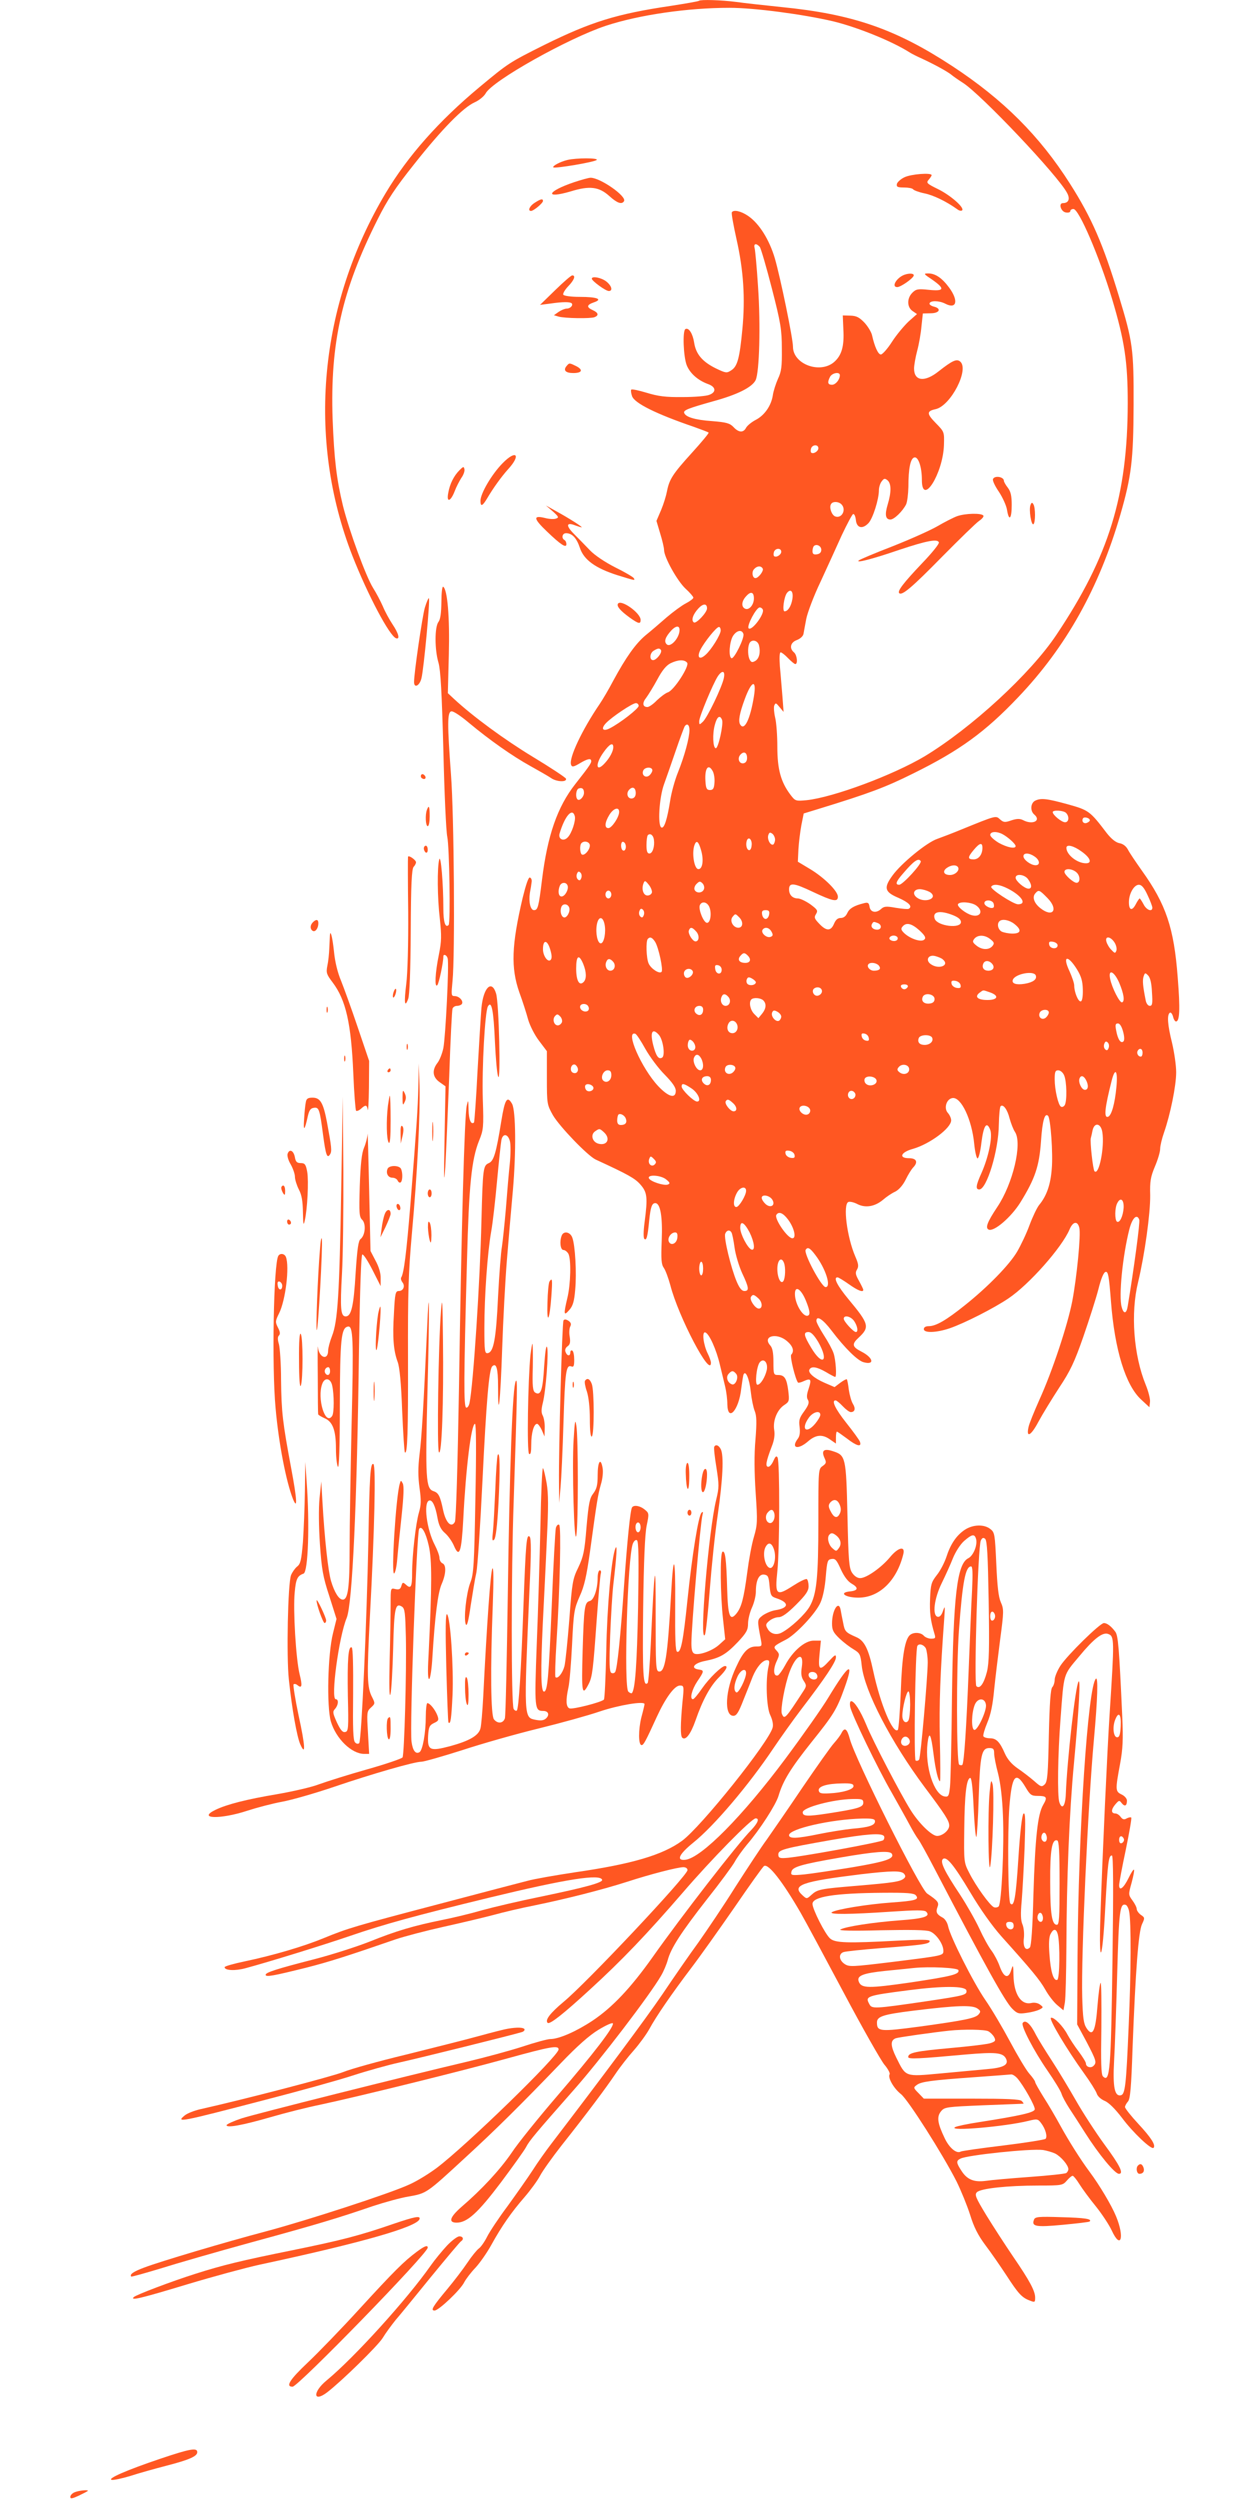
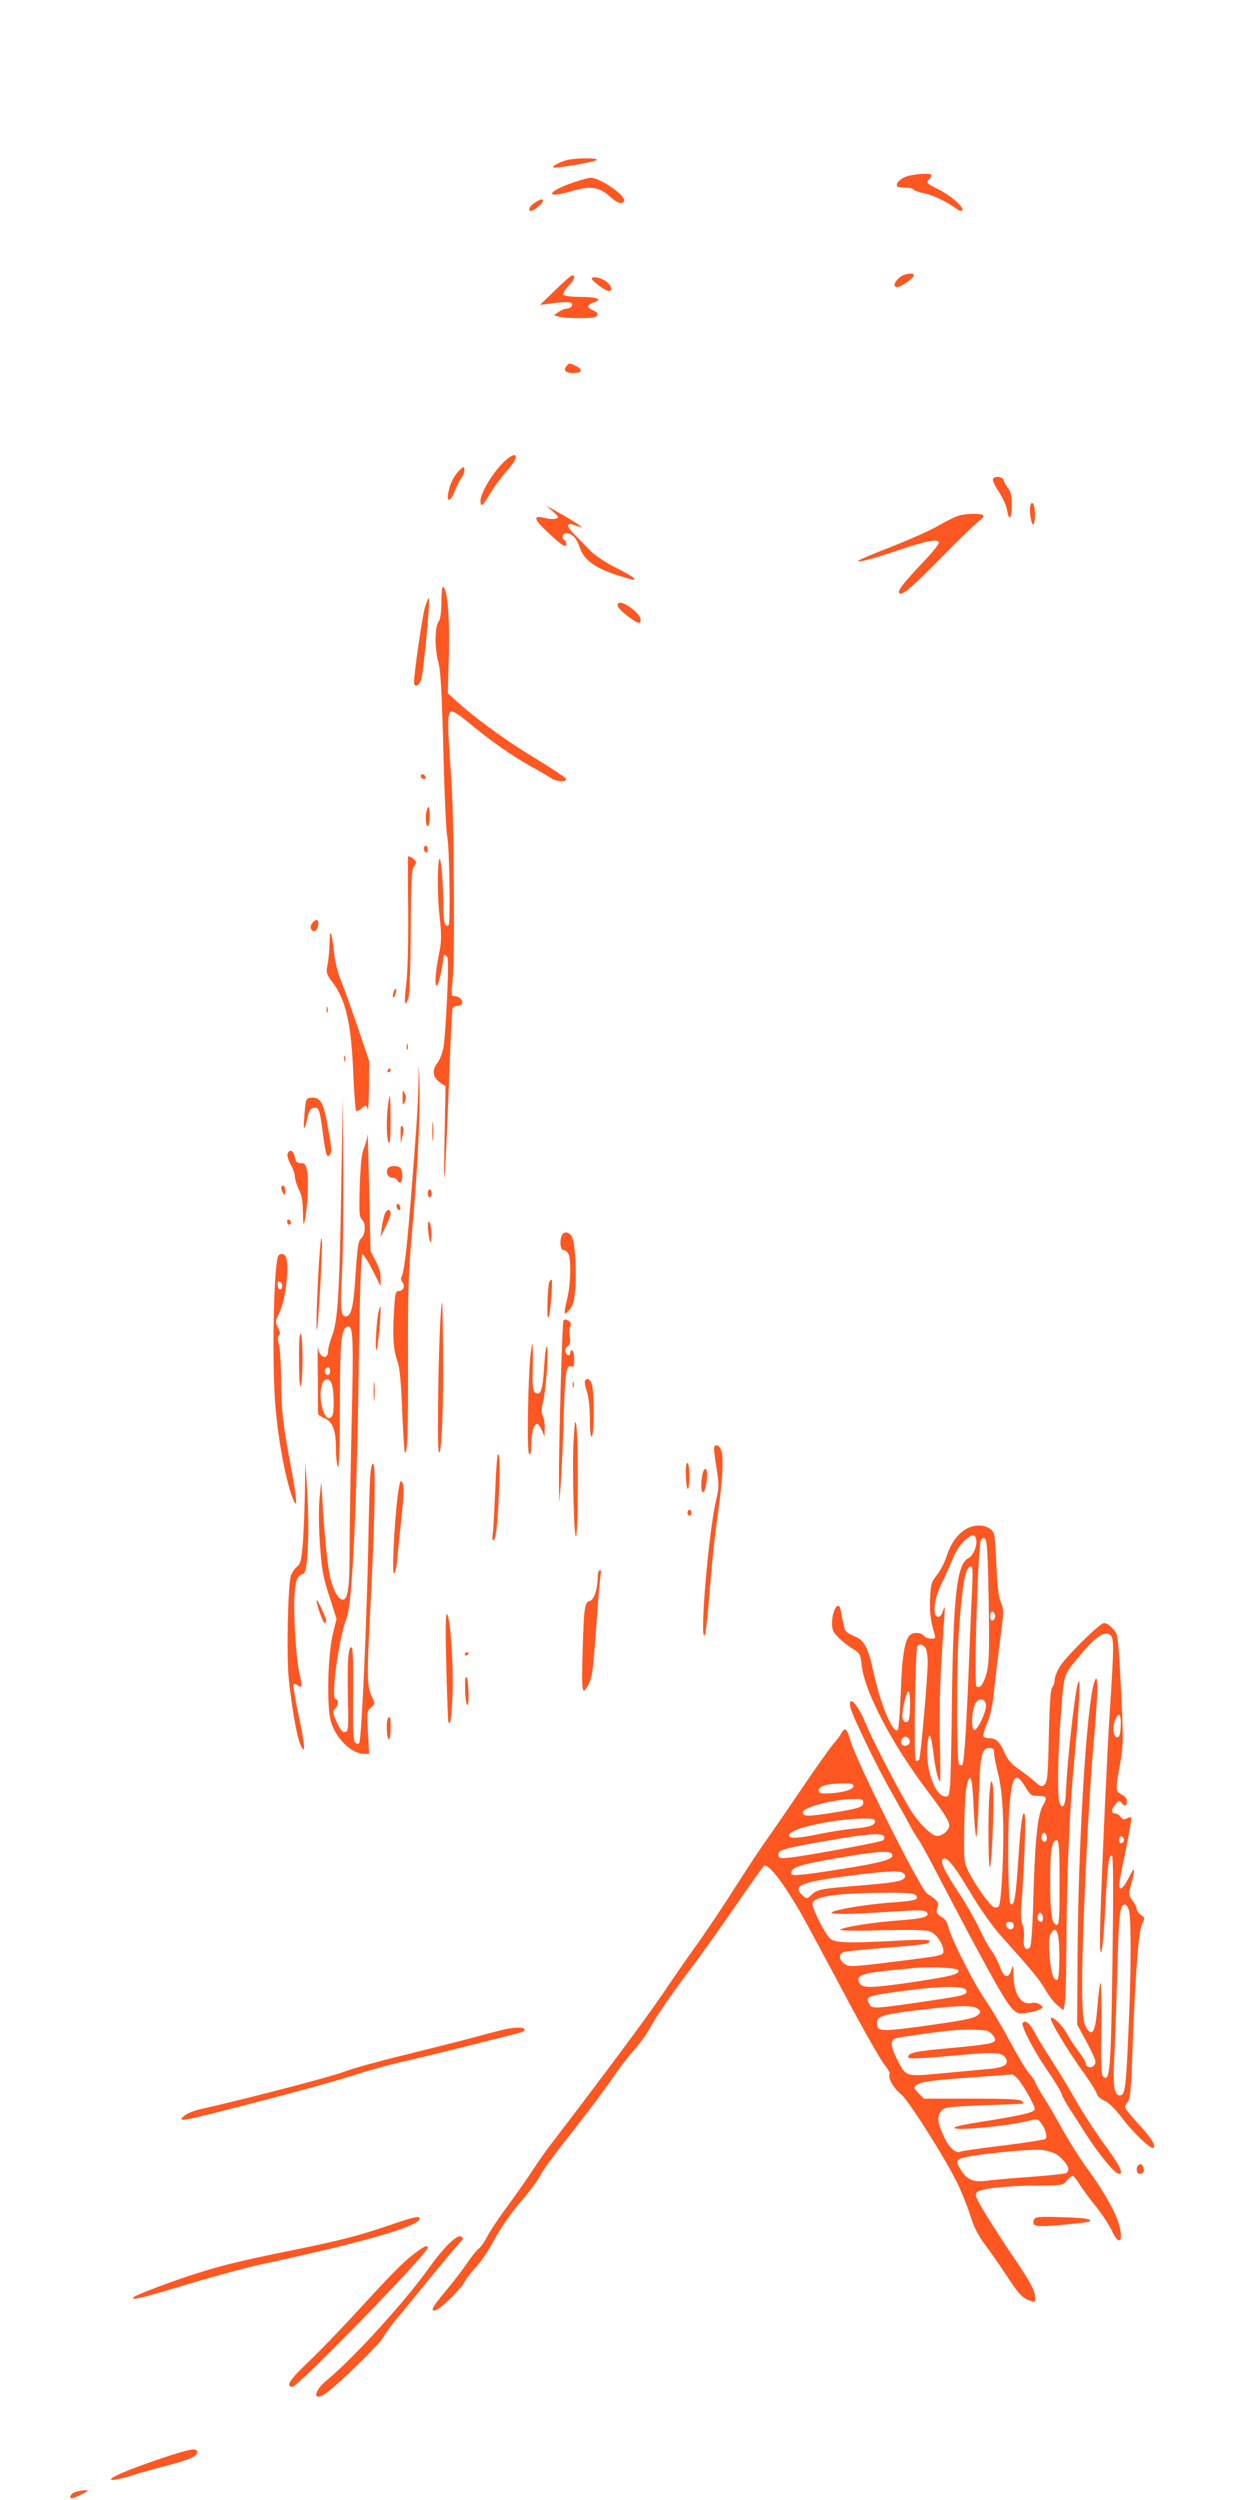
<svg xmlns="http://www.w3.org/2000/svg" version="1.0" width="640pt" height="1280pt" viewBox="0 0 640 1280" preserveAspectRatio="xMidYMid meet">
  <g transform="translate(0,1280) scale(0.1,-0.1)" fill="#ff5722" stroke="none">
-     <path d="M3579 12796 c-3 -3 -67 -14 -144 -26 -278 -41 -409 -82 -648 -200 -182 -91 -185 -94 -332 -216 -209 -174 -367 -353 -480 -542 -342 -573 -405 -1257 -171 -1857 79 -201 190 -411 224 -423 21 -7 13 25 -18 71 -16 24 -39 66 -50 93 -12 27 -34 69 -50 94 -37 60 -121 289 -154 420 -33 137 -45 238 -53 445 -13 387 47 657 230 1021 51 102 90 161 188 284 143 181 251 290 309 316 23 10 48 31 56 45 32 64 423 283 616 347 170 56 419 92 633 92 127 0 376 -33 530 -69 124 -30 303 -102 395 -161 8 -5 35 -19 60 -30 69 -32 133 -68 150 -82 8 -7 35 -26 60 -42 91 -57 490 -478 534 -565 16 -30 7 -51 -22 -51 -24 0 -10 -45 16 -48 12 -2 22 1 22 7 0 6 7 11 16 11 28 0 132 -242 198 -461 64 -215 80 -321 80 -534 -1 -474 -96 -783 -365 -1185 -133 -200 -436 -478 -676 -623 -162 -96 -465 -209 -603 -224 -56 -5 -58 -5 -83 28 -49 65 -67 130 -67 245 0 58 -5 125 -11 149 -6 25 -8 53 -5 62 7 16 9 15 27 -7 l21 -25 -6 80 c-4 44 -9 113 -13 153 -3 43 -2 72 4 72 5 0 22 -13 38 -30 16 -16 32 -30 37 -30 14 0 9 47 -7 60 -25 21 -18 51 15 63 18 7 32 20 34 32 2 11 8 45 14 76 6 31 38 117 73 190 34 74 83 181 109 239 27 57 53 106 58 108 6 2 12 -12 14 -30 4 -42 34 -49 65 -16 22 24 53 121 53 168 0 14 6 35 14 45 12 16 16 17 30 6 20 -17 20 -61 1 -124 -16 -53 -11 -77 14 -77 19 0 62 42 80 77 6 12 11 52 12 90 0 97 11 147 31 151 20 4 38 -50 38 -115 0 -139 108 31 113 178 2 68 2 68 -42 113 -47 48 -47 61 -1 71 78 17 174 204 126 244 -18 15 -40 5 -110 -50 -71 -57 -126 -51 -126 14 0 16 7 57 16 91 9 33 19 90 22 126 l7 65 40 1 c45 0 57 24 17 34 -13 3 -23 10 -23 15 1 17 48 17 81 0 58 -30 69 15 20 82 -37 50 -71 73 -107 73 -26 0 -25 -2 20 -32 67 -47 62 -60 -17 -52 -56 6 -66 4 -85 -15 -28 -28 -28 -74 2 -94 l22 -15 -43 -38 c-23 -22 -62 -68 -85 -104 -23 -36 -49 -65 -57 -65 -14 0 -32 40 -45 98 -3 15 -20 44 -38 64 -27 28 -41 36 -73 37 l-39 1 3 -72 c5 -87 -9 -134 -49 -168 -73 -60 -209 -9 -209 80 0 42 -64 353 -93 453 -28 94 -79 177 -136 216 -36 25 -75 34 -84 19 -3 -5 8 -66 24 -138 36 -160 45 -302 30 -460 -14 -148 -25 -191 -57 -211 -23 -15 -27 -15 -79 10 -69 34 -102 73 -111 132 -7 46 -28 79 -45 69 -15 -10 -10 -141 7 -185 17 -42 57 -77 108 -96 41 -14 45 -41 9 -55 -15 -7 -77 -12 -138 -12 -87 -1 -125 4 -184 22 -40 12 -76 20 -79 16 -3 -3 -1 -18 4 -33 12 -36 122 -91 318 -158 38 -14 72 -26 74 -29 3 -2 -36 -49 -86 -104 -98 -108 -115 -135 -127 -196 -4 -22 -17 -65 -30 -96 l-24 -56 19 -64 c11 -35 20 -74 20 -85 0 -37 68 -159 110 -198 22 -20 40 -41 40 -46 0 -5 -17 -18 -38 -29 -20 -10 -65 -43 -99 -72 -34 -30 -82 -71 -108 -92 -51 -43 -100 -112 -165 -232 -23 -44 -55 -98 -70 -120 -90 -132 -159 -278 -146 -311 5 -13 13 -11 50 11 29 17 47 22 51 15 7 -12 1 -22 -80 -125 -91 -116 -142 -262 -170 -490 -17 -138 -21 -155 -41 -155 -18 0 -28 42 -21 88 4 20 8 46 9 56 2 10 -2 21 -9 23 -7 3 -20 -35 -37 -104 -57 -243 -61 -358 -17 -484 17 -46 37 -109 45 -139 9 -31 33 -79 56 -109 l40 -53 0 -137 c0 -134 1 -137 31 -191 34 -58 177 -207 219 -227 167 -77 201 -96 229 -128 35 -40 38 -65 21 -195 -6 -46 -6 -78 -1 -83 11 -11 17 11 25 95 7 68 14 88 31 88 26 0 38 -69 33 -191 -4 -98 -2 -123 11 -141 9 -13 23 -52 33 -88 41 -161 208 -479 208 -397 0 7 -7 28 -16 46 -23 46 -31 115 -13 109 20 -6 57 -88 75 -166 9 -37 21 -87 27 -112 6 -25 11 -65 11 -90 2 -94 59 -30 71 79 4 31 9 63 11 71 10 30 31 -18 38 -86 4 -37 13 -81 20 -98 10 -25 11 -57 4 -146 -7 -77 -6 -168 1 -274 10 -147 9 -163 -9 -225 -11 -36 -26 -118 -34 -181 -18 -136 -30 -180 -56 -212 -33 -40 -43 -13 -47 129 -4 149 -10 196 -24 188 -13 -8 -11 -223 3 -346 l11 -102 -31 -28 c-34 -31 -102 -55 -126 -46 -12 5 -16 20 -16 54 0 87 46 619 57 658 4 14 2 17 -5 10 -16 -15 -48 -214 -72 -445 -22 -214 -34 -274 -53 -267 -9 3 -11 69 -10 243 2 249 -9 276 -21 52 -18 -323 -31 -402 -63 -396 -15 3 -16 29 -16 288 1 308 -6 269 -25 -148 -5 -106 -12 -195 -16 -199 -23 -23 -27 43 -23 382 3 239 9 381 18 424 13 62 12 64 -10 82 -24 20 -56 25 -65 11 -9 -14 -25 -175 -41 -402 -18 -262 -35 -423 -45 -440 -4 -7 -13 -9 -20 -5 -10 6 -11 48 -6 189 4 100 11 217 16 261 18 153 21 212 11 188 -20 -46 -43 -296 -47 -528 -3 -132 -8 -243 -12 -247 -14 -14 -160 -51 -176 -45 -18 7 -20 41 -6 105 6 24 14 124 19 222 8 168 11 183 39 247 24 52 35 104 52 223 37 270 41 294 56 348 10 32 13 68 9 88 -10 54 -25 30 -25 -40 0 -50 -5 -69 -22 -92 -19 -24 -24 -49 -35 -172 -10 -126 -16 -152 -42 -207 -29 -59 -32 -77 -46 -266 -9 -112 -20 -220 -25 -240 -10 -37 -35 -67 -46 -56 -3 3 -1 81 5 174 18 281 25 599 14 606 -6 4 -13 -3 -17 -16 -3 -12 -13 -191 -21 -397 -16 -377 -22 -441 -40 -441 -16 1 -17 108 -6 346 6 121 16 317 21 435 8 162 8 232 -1 285 -7 39 -15 74 -19 78 -4 4 -10 -129 -13 -295 -4 -167 -12 -441 -19 -610 -12 -325 -11 -338 33 -338 26 0 34 -19 16 -37 -11 -11 -25 -14 -52 -9 -64 12 -63 1 -34 669 9 184 9 261 1 269 -16 16 -20 -27 -32 -357 -12 -329 -24 -523 -34 -533 -4 -3 -11 0 -16 8 -13 20 -13 698 0 1060 19 578 20 635 11 619 -17 -26 -32 -444 -41 -1089 -5 -338 -11 -625 -15 -638 -9 -26 -37 -29 -56 -5 -16 19 -19 252 -6 583 5 134 4 200 -2 189 -9 -14 -28 -276 -47 -658 -4 -74 -10 -146 -14 -160 -9 -37 -56 -64 -154 -91 -106 -28 -118 -22 -114 54 3 44 7 53 30 64 24 11 26 16 17 40 -12 30 -38 62 -51 62 -4 0 -8 -31 -8 -69 0 -83 -16 -172 -32 -182 -20 -12 -35 8 -41 54 -10 73 26 1067 39 1089 12 20 34 -18 49 -85 17 -73 17 -198 -1 -566 -5 -84 -3 -122 4 -117 5 3 13 54 16 113 13 210 28 328 47 372 23 52 25 99 4 107 -8 4 -15 16 -15 28 0 11 -11 41 -24 66 -41 78 -59 217 -29 227 16 6 32 -26 43 -89 7 -39 18 -60 39 -78 16 -14 36 -43 45 -64 28 -66 39 -33 48 136 13 261 41 488 60 488 6 0 7 -137 2 -382 -6 -341 -9 -388 -26 -431 -21 -55 -35 -186 -23 -214 6 -12 14 19 25 97 10 63 22 139 29 168 6 29 20 238 31 465 20 413 34 575 50 591 21 21 30 -10 30 -101 0 -191 12 -78 21 188 5 150 16 354 24 453 8 100 22 262 31 361 17 197 15 407 -4 443 -25 44 -37 25 -55 -86 -27 -168 -39 -206 -64 -217 -29 -13 -31 -23 -38 -295 -7 -310 -42 -842 -61 -933 -3 -15 -11 -26 -17 -24 -13 4 -13 141 4 752 10 386 23 518 62 615 22 54 24 68 19 211 -5 164 11 448 26 476 19 33 29 -20 36 -180 4 -87 11 -168 17 -180 13 -32 4 378 -11 426 -22 73 -65 32 -75 -73 -3 -36 -12 -181 -20 -323 -7 -142 -16 -261 -18 -264 -15 -14 -27 14 -28 65 -1 52 -2 54 -9 22 -12 -48 -28 -647 -40 -1444 -7 -407 -15 -676 -21 -688 -18 -33 -46 -5 -60 59 -15 73 -24 90 -49 98 -40 13 -43 61 -31 524 11 427 9 585 -3 294 -17 -373 -27 -545 -38 -630 -8 -68 -8 -112 0 -171 9 -64 8 -88 -3 -126 -16 -54 -35 -219 -35 -310 0 -71 -6 -83 -31 -60 -16 14 -18 14 -24 -6 -5 -17 -12 -20 -31 -16 -24 6 -24 6 -24 -76 0 -46 -2 -175 -5 -288 -3 -129 -2 -194 4 -175 5 17 11 122 14 234 5 210 11 236 45 215 15 -10 17 -32 20 -155 4 -178 -8 -602 -17 -617 -4 -6 -85 -34 -181 -61 -96 -27 -206 -62 -245 -76 -38 -15 -135 -37 -215 -51 -155 -26 -259 -52 -318 -81 -94 -46 27 -49 164 -4 49 16 129 37 178 46 49 9 168 43 265 76 197 67 412 129 449 129 13 0 107 27 208 59 100 33 276 83 391 111 114 28 255 67 313 87 98 33 230 55 230 38 0 -4 -7 -34 -16 -67 -16 -64 -16 -143 1 -143 10 0 20 18 78 145 45 98 91 160 118 160 21 0 22 -2 13 -87 -10 -110 -11 -170 -1 -180 17 -16 43 17 68 88 37 107 76 177 120 221 37 37 48 58 31 58 -17 0 -81 -62 -117 -114 -21 -31 -42 -56 -47 -56 -18 0 -6 49 22 91 36 53 36 57 8 61 -45 6 -25 33 32 44 76 15 107 33 168 97 44 47 52 62 52 94 0 21 9 58 20 82 11 24 20 60 20 81 0 59 16 92 43 88 19 -3 23 -10 27 -57 5 -50 8 -55 35 -64 67 -22 65 -50 -4 -61 -21 -3 -50 -16 -66 -27 -29 -23 -29 -21 -9 -126 6 -32 5 -33 -25 -33 -40 0 -66 -26 -102 -105 -56 -118 -63 -250 -14 -250 16 0 27 18 51 80 18 44 39 98 48 121 20 48 50 84 73 84 12 0 14 -6 8 -32 -16 -66 -11 -211 9 -250 11 -24 16 -47 12 -63 -19 -74 -366 -508 -464 -580 -100 -73 -257 -119 -547 -161 -99 -15 -209 -34 -245 -44 -36 -9 -238 -62 -450 -118 -430 -113 -468 -124 -592 -175 -104 -43 -261 -89 -404 -119 -57 -12 -104 -25 -104 -30 0 -17 54 -20 108 -5 115 31 391 116 537 166 172 59 328 102 710 195 396 96 570 123 578 91 3 -14 -89 -39 -310 -85 -109 -22 -245 -54 -303 -70 -58 -17 -150 -39 -205 -50 -148 -30 -236 -56 -375 -112 -69 -27 -195 -67 -280 -89 -195 -50 -250 -68 -250 -80 0 -13 41 -5 206 36 118 30 209 59 461 146 45 15 155 44 245 64 90 20 204 47 253 60 50 14 144 36 210 49 161 33 347 80 475 121 123 40 260 75 289 75 12 0 21 -6 21 -15 0 -28 -517 -578 -635 -675 -68 -57 -96 -93 -81 -107 10 -10 80 45 217 171 164 150 289 281 475 496 146 170 352 380 373 380 21 0 11 -24 -23 -60 -70 -71 -356 -440 -505 -651 -112 -158 -206 -257 -306 -324 -84 -56 -173 -95 -218 -95 -13 0 -77 -17 -143 -39 -65 -21 -191 -55 -279 -76 -328 -77 -1083 -267 -1158 -291 -42 -14 -77 -30 -77 -35 0 -15 79 -1 225 41 72 21 186 50 255 64 201 43 727 173 958 237 221 61 262 68 262 46 0 -33 -471 -491 -623 -606 -40 -30 -103 -69 -142 -86 -97 -45 -524 -184 -735 -240 -201 -53 -538 -153 -622 -185 -54 -20 -76 -35 -66 -46 2 -2 69 17 149 41 79 25 290 86 469 135 337 92 442 124 620 185 58 19 140 42 183 49 91 16 91 16 287 197 154 141 286 272 490 484 85 89 147 144 195 173 38 23 71 38 73 32 6 -18 -100 -156 -284 -370 -97 -113 -203 -244 -235 -293 -59 -86 -152 -187 -257 -277 -59 -52 -68 -80 -24 -80 54 0 109 50 226 205 62 83 120 164 129 181 18 35 48 70 246 295 132 149 389 485 446 584 13 22 28 58 34 80 16 60 68 141 201 311 66 83 129 169 141 190 11 21 40 61 63 89 67 78 148 204 162 250 23 78 63 142 168 274 113 141 130 167 170 279 51 142 23 125 -82 -48 -31 -52 -131 -194 -221 -315 -220 -295 -429 -506 -511 -517 -50 -6 -34 28 40 88 107 86 284 295 410 483 35 52 99 142 143 200 121 158 177 242 177 265 0 17 -5 14 -34 -17 -50 -55 -58 -49 -50 33 l7 70 -37 0 c-45 0 -107 -53 -146 -126 -14 -26 -31 -49 -37 -52 -22 -7 -26 28 -8 69 17 37 17 40 1 58 -19 20 -16 23 46 55 52 26 155 136 179 191 13 29 23 81 27 133 7 81 9 87 30 90 19 3 26 -6 47 -53 17 -37 36 -62 55 -73 37 -21 34 -36 -8 -40 -60 -6 -25 -32 43 -32 107 0 197 87 230 223 11 44 -27 35 -70 -18 -44 -52 -119 -105 -151 -105 -15 0 -30 11 -41 27 -16 24 -19 62 -24 295 -7 298 -9 307 -75 328 -45 15 -60 4 -43 -34 11 -24 10 -28 -9 -42 -22 -15 -22 -19 -22 -282 0 -292 -9 -376 -45 -438 -24 -41 -97 -109 -143 -133 -28 -15 -59 -6 -73 22 -10 17 -8 24 11 39 12 10 33 18 47 18 17 0 45 20 89 64 51 51 64 71 64 94 0 17 -4 33 -9 37 -6 3 -38 -13 -72 -35 -84 -54 -92 -47 -79 75 12 111 13 565 1 583 -6 10 -11 5 -21 -17 -7 -17 -19 -31 -26 -31 -17 0 -12 27 17 103 13 32 17 60 13 85 -8 48 15 104 51 128 26 17 27 21 21 73 -8 63 -19 81 -52 81 -23 0 -24 3 -24 67 0 47 -5 72 -16 84 -43 48 32 68 85 23 31 -26 39 -52 22 -70 -8 -8 22 -129 35 -143 2 -2 16 1 30 8 36 16 40 9 24 -40 -10 -29 -11 -46 -3 -57 7 -13 3 -26 -19 -57 -25 -34 -29 -46 -24 -81 3 -28 1 -47 -9 -60 -37 -49 0 -59 52 -14 40 35 74 38 114 9 l29 -20 0 30 c0 17 2 31 5 31 3 0 25 -16 51 -35 50 -39 77 -46 67 -17 -3 9 -35 53 -70 97 -57 72 -77 115 -55 115 5 0 21 -13 37 -30 16 -17 34 -30 41 -30 21 0 26 18 11 42 -8 13 -17 45 -21 72 -3 27 -8 51 -10 54 -3 2 -18 -6 -34 -18 l-29 -22 -51 22 c-55 24 -88 53 -77 69 10 17 37 13 84 -14 23 -14 45 -25 47 -25 9 0 3 89 -8 121 -6 19 -29 61 -50 93 -21 33 -38 65 -38 73 0 30 33 9 77 -49 69 -91 135 -156 166 -163 57 -15 48 24 -13 55 -47 24 -50 38 -14 71 58 54 54 70 -51 196 -58 70 -80 113 -57 113 5 0 31 -16 58 -35 45 -32 74 -44 74 -29 0 4 -10 24 -22 46 -18 32 -20 42 -10 58 9 16 8 28 -9 67 -43 100 -64 268 -35 279 8 3 29 -2 46 -11 41 -21 89 -13 131 22 17 15 45 34 63 42 19 10 39 33 53 61 12 25 29 52 37 61 28 28 20 49 -20 49 -55 0 -42 31 21 48 86 25 195 106 195 146 0 11 -8 28 -17 38 -22 24 -7 72 24 76 44 6 99 -110 111 -235 4 -41 12 -74 17 -74 6 0 15 37 20 82 11 87 27 111 45 64 13 -34 -8 -137 -44 -219 -30 -66 -32 -86 -12 -86 38 0 99 200 100 332 1 48 5 90 9 94 13 13 35 -17 46 -62 7 -25 19 -57 28 -70 38 -59 -11 -265 -91 -384 -52 -78 -63 -108 -43 -116 28 -10 114 64 161 139 76 123 97 186 106 315 7 103 19 146 36 129 13 -12 26 -194 19 -271 -6 -81 -26 -139 -65 -186 -11 -14 -33 -60 -49 -103 -16 -44 -45 -104 -63 -135 -39 -67 -150 -181 -268 -275 -96 -77 -148 -107 -185 -107 -16 0 -25 -6 -25 -15 0 -21 64 -19 132 4 76 26 227 103 301 153 106 71 274 261 313 353 17 41 41 46 50 9 9 -34 -13 -255 -36 -376 -24 -123 -102 -359 -168 -504 -27 -61 -53 -124 -56 -141 -13 -58 13 -44 51 28 21 39 69 117 106 174 57 86 78 130 124 262 30 87 65 196 77 243 14 56 27 86 37 88 13 2 17 -21 27 -150 19 -249 75 -432 156 -505 l41 -38 3 27 c2 14 -8 54 -22 88 -62 152 -78 366 -39 525 34 142 63 352 62 445 -2 72 2 94 24 147 15 35 27 75 27 91 0 15 9 53 20 84 32 92 62 238 62 308 0 36 -10 103 -21 150 -23 92 -27 145 -11 155 5 3 12 -6 16 -20 3 -14 10 -25 15 -25 19 0 22 62 9 224 -19 255 -60 376 -184 549 -31 44 -63 91 -71 107 -9 17 -25 30 -44 33 -19 4 -41 22 -64 51 -86 113 -92 118 -200 148 -109 30 -138 33 -168 18 -23 -13 -25 -52 -4 -70 38 -32 -8 -55 -57 -29 -16 8 -31 8 -59 -1 -34 -12 -41 -11 -59 5 -22 20 -18 21 -200 -53 -41 -17 -96 -38 -121 -47 -54 -18 -185 -126 -229 -187 -47 -64 -41 -85 30 -115 54 -24 73 -44 53 -56 -5 -3 -34 0 -66 5 -50 9 -61 8 -77 -7 -25 -22 -54 -16 -58 13 -3 19 -8 23 -27 18 -53 -13 -76 -27 -87 -51 -7 -16 -19 -25 -33 -25 -16 0 -26 -9 -35 -30 -16 -38 -39 -38 -75 0 -25 26 -28 33 -17 50 11 18 7 23 -29 50 -23 16 -52 30 -64 30 -27 0 -45 18 -45 46 0 37 24 34 121 -12 104 -49 129 -54 129 -25 0 28 -68 96 -140 140 l-65 39 3 64 c2 35 9 90 15 123 l12 60 75 23 c264 81 343 111 486 182 237 117 368 212 537 390 245 257 414 559 523 934 57 198 67 280 68 561 1 288 -4 324 -75 558 -81 267 -139 401 -251 577 -155 244 -342 431 -603 602 -290 190 -510 266 -875 302 -85 9 -189 20 -230 26 -77 10 -183 13 -191 6z m311 -1260 c6 -8 34 -104 62 -213 45 -175 51 -211 51 -308 1 -93 -2 -117 -20 -155 -11 -25 -23 -62 -26 -83 -8 -54 -43 -104 -88 -127 -21 -11 -43 -29 -49 -40 -14 -27 -38 -25 -64 3 -19 20 -36 25 -111 31 -87 6 -135 21 -142 42 -5 14 23 24 147 59 125 34 201 72 219 109 19 41 26 280 12 481 -6 94 -14 180 -17 193 -7 25 7 29 26 8z m410 -657 c0 -23 -22 -49 -40 -49 -22 0 -25 12 -10 41 11 20 50 27 50 8z m-110 -374 c0 -16 -27 -32 -37 -22 -3 4 -3 13 0 22 8 20 37 20 37 0z m118 -287 c27 -27 2 -75 -32 -62 -18 7 -32 47 -21 63 8 15 38 14 53 -1z m-103 -233 c0 -13 -8 -21 -22 -23 -17 -3 -23 2 -23 16 0 10 3 22 7 26 13 13 38 1 38 -19z m-205 -10 c0 -16 -27 -32 -37 -22 -3 4 -3 13 0 22 8 20 37 20 37 0z m-95 -86 c7 -11 -22 -49 -37 -49 -15 0 -21 30 -8 45 15 18 36 20 45 4z m152 -156 c-6 -37 -23 -63 -40 -63 -13 0 -3 76 13 95 19 23 33 6 27 -32z m-197 3 c0 -32 -24 -61 -44 -53 -22 9 -20 39 5 65 23 26 39 21 39 -12z m-240 -51 c0 -21 -55 -79 -67 -72 -16 10 -5 42 23 72 24 26 44 26 44 0z m285 -5 c13 -20 -56 -113 -72 -97 -11 12 39 107 57 107 5 0 12 -4 15 -10z m-428 -122 c-10 -37 -46 -71 -62 -58 -17 14 -10 37 23 73 29 30 48 23 39 -15z m213 14 c0 -21 -48 -99 -78 -125 -31 -28 -45 -13 -26 26 21 41 82 117 95 117 5 0 9 -8 9 -18z m116 -17 c8 -19 -48 -132 -61 -125 -16 8 -10 85 8 114 19 29 45 34 53 11z m80 -59 c9 -36 1 -68 -19 -80 -14 -8 -20 -8 -27 4 -11 17 -13 61 -4 84 10 25 43 19 50 -8z m-502 -24 c8 -13 -23 -52 -40 -52 -20 0 -18 37 4 49 21 13 29 13 36 3z m134 -65 c14 -16 -68 -143 -99 -152 -12 -4 -37 -23 -56 -41 -18 -19 -40 -34 -48 -34 -25 0 -28 21 -6 48 11 15 37 57 57 94 24 45 45 71 67 82 39 19 71 20 85 3z m188 -79 c-9 -45 -85 -204 -108 -224 -17 -16 -18 -16 -18 4 0 22 70 190 95 229 23 34 39 29 31 -9z m154 -94 c-19 -117 -49 -178 -70 -144 -11 17 -4 57 23 130 35 96 62 105 47 14z m-590 -48 c0 -14 -95 -88 -148 -115 -35 -18 -47 -3 -20 26 30 32 136 103 154 103 8 0 14 -7 14 -14z m427 -72 c8 -21 -19 -145 -32 -145 -15 1 -18 74 -5 120 11 42 26 53 37 25z m-167 -52 c0 -39 -25 -132 -59 -217 -16 -39 -34 -105 -40 -146 -15 -94 -30 -141 -44 -136 -21 7 -12 154 13 222 12 33 39 111 60 172 21 62 42 117 45 123 12 19 25 10 25 -18z m-390 -88 c0 -20 -18 -54 -43 -81 -46 -51 -51 -6 -7 55 31 44 50 53 50 26z m685 -55 c0 -15 -7 -25 -18 -27 -22 -4 -33 24 -17 43 18 21 35 13 35 -16z m-485 -63 c0 -7 -7 -19 -15 -26 -19 -16 -41 1 -32 24 8 20 47 21 47 2z m310 -6 c6 -12 10 -38 8 -58 -2 -29 -7 -37 -23 -37 -16 0 -21 8 -23 44 -5 68 15 95 38 51z m-660 -109 c0 -21 -23 -44 -33 -34 -12 11 -8 51 6 56 17 6 27 -1 27 -22z m265 -2 c0 -15 -7 -25 -18 -27 -22 -4 -33 24 -17 43 18 21 35 13 35 -16z m-85 -96 c0 -27 -38 -83 -55 -83 -21 0 -19 29 5 68 21 34 50 43 50 15z m2288 -5 c18 -18 15 -48 -5 -48 -17 0 -63 37 -63 52 0 12 55 9 68 -4z m-2515 -17 c6 -22 -16 -89 -37 -109 -21 -22 -49 -8 -41 20 27 91 66 135 78 89z m2637 -21 c0 -4 -7 -10 -15 -13 -16 -7 -29 8 -20 23 6 10 35 2 35 -10z m-1612 -104 c-2 -12 -7 -21 -12 -21 -15 0 -29 31 -22 50 5 14 9 15 22 5 8 -8 14 -23 12 -34z m1165 33 c28 -15 67 -50 67 -61 0 -16 -44 -7 -87 17 -23 14 -43 32 -43 40 0 18 33 20 63 4z m-1785 -28 c5 -35 -7 -71 -23 -71 -11 0 -15 12 -15 43 0 24 3 47 7 51 12 12 28 0 31 -23z m500 -32 c-1 -13 -7 -23 -13 -22 -13 3 -18 30 -11 50 10 24 29 1 24 -28z m-828 2 c0 -23 -28 -54 -41 -46 -10 7 -12 48 -2 58 14 15 43 7 43 -12z m182 7 c7 -18 -2 -39 -13 -32 -12 7 -12 44 0 44 5 0 11 -6 13 -12z m388 -33 c14 -49 7 -95 -14 -95 -22 0 -35 84 -20 124 10 27 21 18 34 -29z m1440 14 c0 -34 -19 -59 -45 -59 -32 0 -31 11 1 49 30 36 44 39 44 10z m508 -19 c45 -32 55 -60 22 -60 -45 0 -100 44 -100 79 0 20 37 11 78 -19z m-240 -26 c26 -18 29 -44 4 -44 -24 0 -62 28 -62 46 0 19 30 18 58 -2z m-584 -23 c8 -12 -92 -121 -110 -121 -22 0 -17 16 19 57 56 66 80 82 91 64z m191 -31 c10 -16 -14 -40 -41 -40 -31 0 -40 18 -18 35 23 17 50 19 59 5z m610 -30 c17 -19 15 -50 -3 -50 -16 0 -62 41 -62 56 0 21 44 17 65 -6z m-2539 -26 c-5 -13 -10 -14 -18 -6 -6 6 -8 18 -4 28 5 13 10 14 18 6 6 -6 8 -18 4 -28z m2288 -6 c20 -28 20 -48 2 -48 -20 0 -66 39 -66 56 0 23 47 17 64 -8z m-1926 -67 c-2 -9 -12 -16 -23 -16 -21 0 -32 33 -20 63 6 15 9 14 26 -7 11 -13 18 -31 17 -40z m266 16 c-8 -21 -40 -22 -48 -2 -3 8 2 22 11 30 14 14 18 14 30 2 7 -7 11 -21 7 -30z m-698 19 c7 -19 -13 -56 -31 -56 -15 0 -20 26 -9 54 8 20 33 21 40 2z m2255 -16 c70 -36 99 -80 51 -80 -25 1 -144 79 -137 90 10 16 43 12 86 -10z m714 -32 c14 -29 25 -59 25 -65 0 -24 -30 -13 -45 17 -9 17 -18 30 -20 30 -2 0 -12 -14 -20 -30 -19 -36 -35 -31 -35 11 0 43 26 89 51 89 14 0 27 -15 44 -52z m-1109 11 c36 -30 -31 -54 -71 -25 -30 22 -12 50 27 42 17 -3 37 -11 44 -17z m-1636 -9 c0 -11 -7 -20 -15 -20 -8 0 -15 9 -15 20 0 11 7 20 15 20 8 0 15 -9 15 -20z m2234 -19 c57 -59 26 -101 -37 -51 -32 25 -43 56 -27 75 18 21 21 20 64 -24z m-277 -26 c3 -9 3 -18 0 -21 -10 -10 -47 7 -47 22 0 19 39 18 47 -1z m-1457 -15 c15 -29 9 -85 -10 -85 -17 0 -45 68 -37 90 9 21 34 19 47 -5z m1368 4 c38 -27 23 -62 -22 -50 -31 8 -78 45 -71 57 10 15 69 10 93 -7z m-2084 -10 c8 -20 -12 -56 -27 -51 -14 4 -21 32 -13 53 7 19 32 18 40 -2z m382 -40 c-5 -13 -10 -14 -18 -6 -6 6 -8 18 -4 28 5 13 10 14 18 6 6 -6 8 -18 4 -28z m642 4 c-2 -13 -10 -23 -18 -23 -8 0 -16 10 -18 23 -3 17 2 22 18 22 16 0 21 -5 18 -22z m942 -4 c27 -11 40 -22 40 -35 0 -35 -119 -21 -134 16 -14 38 26 46 94 19z m-1096 -10 c23 -22 21 -54 -4 -54 -26 0 -46 36 -29 56 14 17 14 17 33 -2z m-689 -35 c9 -40 -2 -99 -19 -99 -17 0 -28 54 -20 97 8 42 30 43 39 2z m2099 0 c38 -30 34 -49 -10 -49 -19 0 -44 5 -55 10 -19 10 -26 40 -12 53 13 14 51 7 77 -14z m-700 5 c23 -9 20 -34 -3 -34 -22 0 -35 15 -26 30 7 12 8 12 29 4z m214 -38 c28 -26 34 -38 25 -46 -14 -16 -70 2 -102 31 -17 16 -20 24 -10 35 19 23 47 16 87 -20z m-1143 -6 c17 -19 15 -50 -4 -50 -15 0 -40 41 -34 56 7 19 17 18 38 -6z m385 0 c9 -16 8 -22 -5 -27 -20 -7 -50 20 -41 36 11 17 34 13 46 -9z m645 -29 c3 -5 1 -13 -5 -16 -15 -9 -43 3 -35 15 8 13 32 13 40 1z m476 -10 c20 -16 21 -21 10 -35 -18 -21 -54 -20 -82 3 -20 16 -21 21 -10 35 18 21 54 20 82 -3z m-1717 -13 c18 -28 43 -145 33 -154 -11 -12 -54 16 -66 43 -12 26 -15 116 -4 126 11 12 22 8 37 -15z m2352 -3 c9 -14 13 -32 10 -42 -6 -15 -8 -15 -25 3 -11 10 -22 29 -26 42 -9 31 20 29 41 -3z m-2887 -43 c7 -25 7 -40 0 -47 -14 -14 -39 21 -39 55 0 53 24 49 39 -8z m2596 28 c0 -22 -39 -19 -43 3 -3 15 1 18 20 15 12 -2 23 -10 23 -18z m-1587 -52 c20 -20 14 -38 -12 -38 -30 0 -42 16 -26 35 15 18 22 19 38 3z m999 -20 c38 -31 -21 -54 -62 -24 -28 20 -12 50 23 41 15 -4 33 -11 39 -17z m-1841 -23 c17 -42 18 -77 2 -93 -22 -22 -38 7 -38 69 0 67 14 76 36 24z m154 10 c15 -18 6 -45 -15 -45 -18 0 -30 24 -21 45 7 19 20 19 36 0z m2374 -38 c22 -36 29 -60 30 -103 1 -35 -3 -59 -10 -61 -13 -4 -34 47 -34 81 0 12 -11 44 -24 73 -38 80 -10 87 38 10z m-434 28 c15 -18 5 -35 -20 -35 -22 0 -34 15 -26 35 7 19 30 19 46 0z m-581 -8 c14 -17 4 -27 -25 -27 -21 0 -39 22 -27 34 11 11 40 6 52 -7z m-804 -22 c0 -28 -29 -25 -33 3 -3 19 0 23 15 20 10 -2 18 -12 18 -23z m-149 -6 c10 -17 -23 -46 -37 -32 -7 7 -9 19 -6 27 7 18 33 21 43 5z m1757 -23 c8 -20 -14 -36 -57 -43 -43 -7 -68 1 -60 21 12 30 107 48 117 22z m427 -37 c24 -57 30 -96 15 -101 -12 -4 -52 75 -61 120 -11 53 20 40 46 -19z m168 -49 c4 -58 2 -70 -11 -70 -9 0 -18 12 -21 28 -15 75 -17 102 -11 122 7 20 8 21 23 6 11 -11 18 -39 20 -86z m-2028 51 c0 -13 -25 -20 -40 -11 -7 4 -10 15 -7 24 5 14 11 15 27 6 11 -6 20 -15 20 -19z m1048 -14 c3 -14 -1 -18 -20 -15 -12 2 -24 11 -26 21 -3 14 1 18 20 15 12 -2 24 -11 26 -21z m-270 -9 c-3 -7 -11 -13 -18 -13 -7 0 -15 6 -17 13 -3 7 4 12 17 12 13 0 20 -5 18 -12z m-440 -27 c-2 -9 -11 -17 -21 -19 -21 -4 -35 27 -17 38 19 12 42 0 38 -19z m861 -2 c48 -17 40 -39 -13 -39 -50 0 -68 16 -41 37 22 16 15 15 54 2z m-1339 -24 c15 -18 6 -45 -15 -45 -18 0 -30 24 -21 45 7 19 20 19 36 0z m1055 -10 c0 -13 -8 -21 -24 -23 -28 -4 -46 11 -37 33 9 25 61 16 61 -10z m-877 -7 c17 -17 15 -42 -6 -68 l-19 -23 -21 21 c-21 21 -29 61 -15 75 11 11 48 8 61 -5z m-895 -33 c4 -8 2 -17 -4 -21 -15 -9 -39 3 -39 21 0 19 36 20 43 0z m587 -14 c0 -26 -17 -36 -35 -21 -18 15 -8 40 16 40 12 0 19 -7 19 -19z m400 -36 c0 -7 -5 -17 -11 -21 -16 -9 -43 21 -36 41 5 13 11 14 27 5 11 -6 20 -17 20 -25z m1370 21 c0 -7 -7 -19 -15 -26 -19 -16 -41 1 -32 24 8 20 47 21 47 2z m-2493 -50 c-4 -9 -13 -16 -21 -16 -19 0 -29 30 -15 47 11 12 14 12 27 -1 8 -8 12 -22 9 -30z m897 -12 c8 -21 -4 -44 -24 -44 -23 0 -33 26 -20 50 11 21 35 17 44 -6z m1976 -35 c7 -25 8 -45 2 -51 -13 -13 -29 10 -37 55 -6 30 -4 37 9 37 9 0 19 -15 26 -41z m-2377 -17 c22 -24 34 -107 17 -117 -18 -11 -31 8 -45 62 -18 69 -5 92 28 55z m-69 -72 c23 -41 67 -100 99 -132 39 -40 57 -65 57 -83 0 -42 -37 -32 -90 24 -86 92 -171 286 -117 268 6 -2 29 -37 51 -77z m1144 56 c3 -13 -1 -17 -14 -14 -11 2 -20 11 -22 22 -3 13 1 17 14 14 11 -2 20 -11 22 -22z m325 0 c7 -18 -12 -36 -39 -36 -26 0 -38 14 -30 35 7 19 62 20 69 1z m-1213 -47 c0 -23 -28 -25 -36 -4 -4 8 -3 22 0 31 5 13 9 14 21 4 8 -7 15 -21 15 -31z m2116 -5 c-5 -13 -10 -14 -18 -6 -6 6 -8 18 -4 28 5 13 10 14 18 6 6 -6 8 -18 4 -28z m174 -24 c0 -11 -4 -20 -9 -20 -14 0 -23 18 -16 30 10 17 25 11 25 -10z m-2260 -29 c15 -29 12 -61 -5 -61 -19 0 -40 43 -32 64 9 22 24 20 37 -3z m-633 -47 c8 -20 -8 -36 -26 -25 -15 10 -8 41 9 41 6 0 13 -7 17 -16z m808 -3 c0 -8 -8 -19 -17 -25 -22 -13 -44 5 -34 29 7 20 51 16 51 -4z m890 -6 c0 -23 -30 -32 -51 -14 -11 9 -12 15 -2 26 17 20 53 12 53 -12z m-1525 -30 c0 -28 -25 -44 -42 -27 -15 15 1 52 23 52 14 0 19 -7 19 -25z m2318 0 c14 -30 16 -134 3 -154 -5 -7 -13 -11 -19 -7 -14 8 -32 87 -32 140 0 38 3 46 18 46 11 0 24 -11 30 -25z m268 -61 c-8 -85 -25 -146 -43 -152 -22 -7 -17 44 19 186 18 70 32 51 24 -34z m-2076 37 c0 -27 -19 -36 -37 -18 -18 18 -9 37 18 37 12 0 19 -7 19 -19z m848 -3 c4 -21 -34 -34 -53 -18 -8 6 -11 18 -8 26 8 20 57 14 61 -8z m1072 3 c15 -28 12 -51 -5 -51 -17 0 -35 38 -28 58 7 18 21 15 33 -7z m-2522 -38 c5 -18 -28 -29 -38 -12 -5 7 -6 17 -3 22 7 12 35 5 41 -10z m503 -6 c34 -23 52 -67 28 -67 -17 0 -79 60 -79 77 0 19 12 16 51 -10z m839 -32 c0 -19 -20 -29 -32 -17 -15 15 -2 43 17 36 8 -3 15 -12 15 -19z m-628 -42 c22 -19 24 -43 4 -43 -17 0 -48 39 -40 52 8 12 15 10 36 -9z m396 -36 c2 -9 -4 -20 -13 -23 -20 -8 -50 19 -40 36 10 17 49 8 53 -13z m-944 -44 c8 -20 -1 -33 -25 -33 -13 0 -19 7 -19 23 0 13 3 26 6 30 9 9 32 -3 38 -20z m2440 -70 c12 -75 -17 -223 -40 -200 -8 7 -24 153 -19 170 2 7 6 24 9 40 10 43 43 36 50 -10z m-2552 0 c35 -32 18 -70 -27 -59 -32 8 -43 45 -19 63 23 16 24 16 46 -4z m-481 -47 c4 -15 4 -67 -1 -115 -5 -47 -14 -151 -20 -231 -7 -80 -16 -166 -20 -192 -5 -26 -14 -142 -20 -257 -10 -218 -23 -283 -52 -289 -16 -3 -18 8 -18 130 0 163 16 386 35 493 8 44 21 160 30 259 9 98 19 191 22 208 7 37 34 34 44 -6z m1457 -69 c3 -14 -1 -18 -20 -15 -12 2 -24 11 -26 21 -3 14 1 18 20 15 12 -2 24 -11 26 -21z m-716 -49 c-16 -16 -37 4 -28 28 6 16 8 16 23 1 13 -13 15 -19 5 -29z m59 -77 c20 -16 21 -21 8 -26 -20 -7 -91 16 -97 33 -6 20 63 15 89 -7z m409 -58 c0 -23 -36 -83 -50 -83 -19 0 -15 44 6 78 17 26 44 29 44 5z m134 -45 c18 -29 -8 -46 -34 -23 -11 10 -20 24 -20 32 0 20 40 13 54 -9z m1799 -42 c-3 -43 -20 -79 -34 -71 -12 8 -12 72 2 96 16 31 34 17 32 -25z m-1719 -59 c32 -42 45 -97 23 -97 -25 0 -94 101 -82 120 12 19 34 10 59 -23z m1799 -2 c5 -11 -28 -256 -59 -442 -6 -40 -21 -43 -31 -5 -16 55 5 263 39 397 15 59 39 83 51 50z m-1995 -65 c24 -49 30 -94 10 -88 -20 7 -58 80 -58 111 0 40 20 30 48 -23z m-93 0 c4 -6 11 -41 16 -78 5 -37 23 -96 39 -131 35 -74 37 -91 11 -91 -13 0 -25 15 -39 48 -29 68 -67 225 -59 245 7 19 23 22 32 7z m-277 -27 c-3 -31 -34 -44 -44 -19 -7 19 12 46 33 46 10 0 13 -9 11 -27z m706 -88 c53 -69 84 -165 53 -165 -21 0 -113 172 -102 191 10 16 22 10 49 -26z m-160 -41 c9 -23 7 -77 -3 -93 -13 -19 -31 17 -31 62 0 46 21 65 34 31z m-414 -29 c0 -19 -4 -35 -10 -35 -5 0 -10 16 -10 35 0 19 5 35 10 35 6 0 10 -16 10 -35z m528 -169 c16 -40 20 -62 13 -69 -22 -22 -71 52 -71 108 0 47 33 25 58 -39z m-246 17 c22 -19 24 -53 3 -53 -18 0 -49 45 -40 60 9 14 15 13 37 -7z m492 -118 c17 -26 21 -55 8 -55 -12 0 -62 54 -62 68 0 21 37 13 54 -13z m-184 -107 c56 -99 21 -126 -37 -28 -38 63 -41 80 -13 80 13 0 29 -17 50 -52z m-264 -142 c-8 -36 -32 -76 -48 -76 -14 0 -5 94 12 115 20 24 43 -1 36 -39z m-157 -20 c15 -17 -3 -60 -21 -54 -23 8 -32 36 -19 52 17 20 25 20 40 2z m431 -210 c0 -8 -12 -28 -26 -45 -46 -55 -75 -29 -33 30 21 30 59 40 59 15z m100 -462 c7 -17 6 -32 -1 -45 -13 -26 -30 -20 -47 15 -11 21 -11 30 -2 42 19 22 39 17 50 -12z m-337 -38 c9 -24 -4 -57 -22 -54 -20 4 -26 35 -11 53 16 19 26 19 33 1z m-683 -76 c0 -10 -4 -21 -9 -24 -12 -8 -22 20 -15 39 8 19 24 9 24 -15z m1002 -42 c23 -19 28 -44 13 -64 -13 -18 -14 -18 -34 0 -20 18 -28 56 -14 69 9 10 17 9 35 -5z m-1015 -367 c-6 -296 -15 -422 -32 -440 -3 -2 -11 1 -18 8 -24 24 -4 685 23 757 6 15 15 22 21 18 9 -5 10 -96 6 -343z m696 295 c13 -40 0 -98 -21 -94 -24 5 -39 70 -24 104 15 31 33 27 45 -10z m142 -603 c-5 -33 -2 -51 10 -69 15 -23 15 -27 -2 -53 -93 -143 -97 -147 -110 -115 -8 21 15 147 39 212 34 92 76 108 63 25z m-285 -30 c-1 -29 -39 -105 -50 -98 -15 9 -12 42 6 81 17 36 44 46 44 17z m363 -8 c4 -8 2 -17 -4 -21 -15 -9 -39 3 -39 21 0 19 36 20 43 0z" />
    <path d="M2905 11981 c-37 -9 -78 -31 -72 -38 8 -7 211 27 222 38 11 11 -104 11 -150 0z" />
    <path d="M4630 11892 c-19 -9 -36 -25 -38 -34 -3 -15 4 -18 37 -18 22 0 42 -4 46 -9 3 -5 29 -15 58 -21 45 -9 112 -41 169 -82 9 -7 20 -9 24 -5 14 13 -60 78 -124 109 -57 28 -61 32 -47 48 8 9 15 20 15 23 0 14 -106 6 -140 -11z" />
    <path d="M2939 11867 c-139 -47 -154 -87 -17 -47 97 30 145 24 198 -24 41 -37 64 -44 75 -26 15 25 -122 120 -171 120 -10 0 -49 -11 -85 -23z" />
    <path d="M2738 11762 c-26 -16 -38 -42 -19 -42 13 0 61 40 61 51 0 13 -11 11 -42 -9z" />
    <path d="M4630 11393 c-40 -15 -68 -63 -36 -63 17 0 78 42 84 58 4 12 -20 15 -48 5z" />
    <path d="M2842 11314 l-77 -75 55 7 c61 9 99 9 107 1 9 -10 -7 -27 -25 -27 -10 0 -29 -8 -42 -17 l-24 -17 24 -7 c32 -9 163 -11 184 -3 23 9 20 23 -9 36 -33 15 -32 27 6 40 47 16 17 28 -73 28 -44 0 -80 5 -84 11 -3 6 8 25 25 43 31 32 40 56 21 56 -6 0 -45 -34 -88 -76z" />
    <path d="M3030 11373 c1 -12 71 -63 87 -63 22 0 15 27 -13 49 -26 20 -74 29 -74 14z" />
    <path d="M2900 10925 c-17 -21 -4 -35 35 -35 45 0 52 16 16 35 -37 18 -36 18 -51 0z" />
    <path d="M2573 10428 c-56 -57 -113 -155 -113 -192 0 -32 10 -28 34 12 31 53 73 111 107 149 69 75 42 103 -28 31z" />
    <path d="M2353 10393 c-29 -29 -50 -70 -58 -117 -10 -51 12 -45 33 9 8 22 24 52 34 68 11 15 18 35 16 44 -3 16 -6 15 -25 -4z" />
    <path d="M5084 10347 c-3 -8 11 -37 31 -66 19 -29 38 -71 41 -92 10 -61 24 -46 24 25 0 48 -5 69 -20 89 -11 14 -20 30 -20 35 0 21 -48 29 -56 9z" />
    <path d="M5276 10214 c-9 -23 4 -105 15 -98 11 7 11 85 0 102 -6 11 -10 10 -15 -4z" />
    <path d="M2830 10182 c30 -27 33 -32 17 -37 -9 -4 -35 -3 -57 3 -62 15 -59 -3 10 -69 72 -69 100 -87 100 -65 0 8 -4 18 -10 21 -17 10 -11 35 8 35 31 0 54 -24 71 -75 20 -61 79 -104 192 -140 91 -28 92 -29 84 -15 -4 6 -46 31 -95 55 -53 27 -105 62 -129 87 -23 24 -60 62 -82 84 -43 43 -40 62 6 44 14 -5 29 -10 33 -10 8 0 -63 46 -133 84 l-50 28 35 -30z" />
    <path d="M4900 10157 c-19 -7 -64 -30 -100 -51 -36 -21 -139 -67 -230 -103 -91 -35 -169 -68 -174 -73 -14 -14 72 8 209 55 141 47 196 57 202 38 3 -7 -36 -55 -86 -107 -95 -100 -128 -143 -117 -153 14 -14 65 29 219 186 90 91 175 174 190 184 15 10 25 22 22 27 -9 14 -93 12 -135 -3z" />
    <path d="M2260 9718 c-1 -57 -5 -89 -15 -102 -20 -26 -20 -142 0 -209 11 -39 17 -151 25 -447 5 -217 14 -417 20 -444 11 -53 17 -442 7 -452 -17 -17 -27 15 -27 84 0 127 -13 280 -21 252 -11 -40 -10 -197 3 -305 9 -86 9 -113 -5 -183 -19 -92 -23 -172 -8 -156 8 7 31 116 31 147 0 15 18 7 22 -10 8 -30 -11 -403 -22 -459 -6 -29 -20 -64 -31 -77 -28 -37 -24 -72 11 -97 l31 -22 -5 -271 c-4 -208 -3 -241 4 -142 4 72 13 280 20 463 6 183 14 340 17 348 3 8 13 14 23 14 11 0 22 5 25 10 9 15 -14 40 -37 40 -18 0 -18 5 -11 78 13 129 8 849 -8 1057 -19 259 -19 319 2 323 10 2 50 -25 90 -59 107 -89 222 -170 316 -222 45 -25 92 -52 105 -61 27 -19 81 -22 76 -3 -2 6 -79 57 -170 112 -145 88 -306 206 -404 297 l-31 29 5 197 c5 193 -7 334 -29 348 -5 3 -9 -31 -9 -78z" />
    <path d="M2175 9688 c-13 -46 -55 -332 -55 -380 0 -34 29 -19 38 20 12 48 45 402 38 409 -2 3 -12 -19 -21 -49z" />
    <path d="M3164 9709 c-8 -13 12 -36 60 -71 45 -32 56 -35 56 -12 0 36 -101 107 -116 83z" />
    <path d="M2156 8832 c-3 -6 -1 -14 5 -17 15 -10 25 3 12 16 -7 7 -13 7 -17 1z" />
    <path d="M2186 8654 c-10 -25 -7 -84 4 -84 6 0 10 23 10 50 0 52 -4 61 -14 34z" />
    <path d="M2170 8456 c0 -8 5 -18 10 -21 6 -3 10 3 10 14 0 12 -4 21 -10 21 -5 0 -10 -6 -10 -14z" />
    <path d="M2089 8413 c-1 -5 -1 -132 1 -283 1 -161 -3 -314 -10 -368 -12 -97 -8 -125 10 -76 7 17 12 148 13 345 1 239 5 321 15 331 6 6 12 17 12 23 0 12 -39 39 -41 28z" />
    <path d="M1602 8078 c-15 -15 -15 -35 -1 -44 13 -8 29 13 29 39 0 20 -11 22 -28 5z" />
    <path d="M1689 8009 c0 -8 -2 -36 -3 -64 -1 -27 -5 -68 -10 -90 -7 -36 -4 -44 27 -85 68 -90 95 -209 106 -468 4 -100 11 -185 14 -189 4 -3 15 1 25 10 24 22 30 21 35 -5 2 -13 5 38 6 114 l1 136 -59 174 c-32 95 -71 202 -85 237 -17 40 -31 96 -36 149 -8 76 -19 117 -21 81z" />
    <path d="M2015 7720 c-4 -12 -5 -24 -2 -27 3 -2 8 5 12 17 4 12 5 24 2 27 -3 2 -8 -5 -12 -17z" />
    <path d="M1672 7630 c0 -14 2 -19 5 -12 2 6 2 18 0 25 -3 6 -5 1 -5 -13z" />
    <path d="M2082 7440 c0 -14 2 -19 5 -12 2 6 2 18 0 25 -3 6 -5 1 -5 -13z" />
    <path d="M1762 7380 c0 -14 2 -19 5 -12 2 6 2 18 0 25 -3 6 -5 1 -5 -13z" />
    <path d="M2142 7240 c-3 -121 -8 -194 -41 -610 -20 -244 -33 -350 -47 -371 -3 -5 0 -16 6 -24 16 -19 5 -45 -18 -45 -17 0 -20 -11 -25 -114 -8 -126 -2 -192 19 -249 10 -26 18 -110 23 -249 5 -115 11 -212 14 -214 13 -14 17 104 16 476 -1 341 2 443 20 645 28 310 43 610 39 755 l-4 115 -2 -115z" />
    <path d="M1985 7320 c-3 -5 -1 -10 4 -10 6 0 11 5 11 10 0 6 -2 10 -4 10 -3 0 -8 -4 -11 -10z" />
    <path d="M2061 7180 c0 -40 2 -42 11 -22 8 16 8 28 0 45 -9 19 -11 17 -11 -23z" />
    <path d="M1986 7138 c-9 -78 -7 -171 4 -188 7 -10 10 26 10 113 0 70 -2 127 -4 127 -2 0 -6 -24 -10 -52z" />
    <path d="M1566 7158 c-3 -13 -7 -52 -9 -88 -5 -66 3 -59 19 15 7 30 14 41 31 43 26 4 30 -7 47 -138 14 -105 21 -124 36 -100 10 16 8 35 -16 165 -19 99 -34 125 -74 125 -23 0 -31 -5 -34 -22z" />
    <path d="M1747 6710 c-9 -539 -18 -676 -47 -750 -11 -28 -20 -62 -20 -75 0 -53 -47 -37 -52 18 -2 18 -2 -51 -1 -153 0 -102 1 -188 2 -191 1 -4 15 -12 32 -20 42 -17 59 -61 59 -156 0 -43 5 -85 10 -93 6 -10 10 98 10 315 1 340 7 396 41 403 27 5 30 -57 19 -508 -5 -234 -10 -515 -10 -626 0 -201 -8 -264 -35 -264 -20 0 -43 38 -60 95 -15 51 -33 214 -44 405 l-6 105 -9 -86 c-5 -52 -4 -147 2 -235 9 -128 15 -166 48 -266 l37 -117 -18 -73 c-27 -107 -33 -375 -11 -452 26 -88 106 -166 171 -166 l25 0 -6 108 c-6 104 -6 110 15 129 22 20 22 22 7 52 -27 51 -28 103 -12 416 24 442 31 770 18 779 -16 9 -20 -61 -26 -397 -8 -400 -35 -1020 -47 -1032 -6 -5 -14 -4 -21 4 -10 9 -12 69 -10 246 1 143 -1 236 -7 240 -18 10 -23 -63 -20 -248 4 -167 3 -182 -14 -185 -13 -3 -24 11 -42 49 -21 47 -23 55 -10 69 18 20 20 50 4 50 -27 0 16 320 56 416 29 70 53 582 63 1373 5 316 11 486 17 488 6 2 29 -34 52 -79 l42 -83 0 40 c1 25 -9 59 -26 90 l-26 50 -7 315 c-4 173 -7 301 -8 284 -1 -17 -9 -49 -18 -70 -12 -28 -18 -83 -22 -196 -4 -140 -3 -159 13 -174 20 -21 15 -79 -9 -98 -11 -8 -17 -50 -25 -171 -10 -172 -22 -225 -51 -225 -26 0 -29 40 -19 220 5 85 8 324 7 530 l-3 375 -8 -475z m-57 -930 c0 -21 -15 -27 -25 -10 -7 12 2 30 16 30 5 0 9 -9 9 -20z m11 -75 c10 -46 10 -138 0 -154 -35 -55 -79 90 -51 164 13 35 43 29 51 -10z" />
    <path d="M2213 7005 c0 -44 2 -61 4 -37 2 23 2 59 0 80 -2 20 -4 1 -4 -43z" />
    <path d="M2051 6995 l1 -50 9 39 c6 26 6 43 -1 50 -7 7 -10 -6 -9 -39z" />
    <path d="M1473 6894 c-4 -10 2 -33 15 -55 12 -21 22 -50 22 -64 0 -14 9 -43 20 -65 15 -28 20 -60 21 -117 1 -62 3 -71 9 -44 14 59 21 204 13 251 -7 38 -12 45 -33 45 -19 0 -26 6 -30 29 -6 34 -27 46 -37 20z" />
    <path d="M1984 6815 c-9 -23 3 -45 26 -45 11 0 23 -7 26 -15 4 -8 10 -12 15 -9 10 6 12 45 3 68 -8 21 -63 21 -70 1z" />
    <path d="M1440 6718 c0 -7 5 -20 10 -28 8 -12 10 -9 10 13 0 15 -4 27 -10 27 -5 0 -10 -6 -10 -12z" />
    <path d="M2190 6690 c0 -11 5 -20 10 -20 6 0 10 9 10 20 0 11 -4 20 -10 20 -5 0 -10 -9 -10 -20z" />
    <path d="M2030 6626 c0 -8 5 -18 10 -21 6 -3 10 1 10 9 0 8 -4 18 -10 21 -5 3 -10 -1 -10 -9z" />
    <path d="M1970 6584 c-6 -15 -13 -48 -16 -73 l-6 -46 26 53 c14 30 26 60 26 67 0 27 -20 26 -30 -1z" />
    <path d="M1470 6546 c0 -9 5 -16 10 -16 6 0 10 4 10 9 0 6 -4 13 -10 16 -5 3 -10 -1 -10 -9z" />
    <path d="M2191 6515 c1 -22 5 -51 9 -65 6 -20 8 -15 9 25 0 28 -4 57 -9 65 -7 11 -9 4 -9 -25z" />
    <path d="M2876 6474 c-12 -30 -7 -74 9 -74 8 0 19 -9 25 -19 15 -28 12 -156 -5 -226 -20 -85 -19 -95 9 -63 19 21 26 44 31 104 8 86 0 229 -15 268 -11 29 -44 35 -54 10z" />
    <path d="M1638 6400 c-11 -129 -22 -410 -16 -410 7 0 31 427 26 465 -2 17 -7 -8 -10 -55z" />
    <path d="M1425 6370 c-24 -39 -34 -565 -14 -780 16 -181 54 -376 89 -465 24 -59 21 -3 -9 157 -44 236 -50 286 -52 453 0 83 -6 165 -11 183 -7 23 -7 37 0 44 8 8 6 20 -5 41 -14 28 -14 33 6 73 33 66 54 238 35 288 -7 18 -30 21 -39 6z m20 -153 c0 -26 -20 -25 -23 2 -3 16 1 22 10 19 7 -3 13 -12 13 -21z" />
    <path d="M2813 6238 c-4 -7 -9 -56 -10 -108 -4 -117 11 -93 20 33 6 87 5 98 -10 75z" />
    <path d="M2258 6090 c-14 -178 -21 -706 -11 -725 15 -26 25 262 21 575 -2 201 -4 228 -10 150z" />
    <path d="M1936 6073 c-11 -67 -17 -210 -7 -182 9 29 25 219 18 219 -2 0 -7 -17 -11 -37z" />
    <path d="M2885 6039 c-7 -11 -25 -660 -23 -829 l1 -105 7 80 c4 44 11 193 15 330 8 260 13 299 40 289 12 -5 15 2 15 34 0 23 -4 44 -10 47 -5 3 -10 -1 -10 -9 0 -21 -16 -20 -24 1 -5 11 -1 22 10 30 13 9 15 21 11 49 -4 20 -2 44 3 53 6 12 3 20 -10 29 -13 8 -21 8 -25 1z" />
    <path d="M1531 5835 c0 -93 4 -142 9 -130 12 28 12 247 0 265 -6 10 -10 -35 -9 -135z" />
    <path d="M2716 5863 c-13 -131 -19 -500 -7 -507 8 -5 11 9 11 48 0 59 13 106 30 106 5 0 16 -15 24 -32 l14 -33 1 43 c1 24 -4 52 -10 64 -8 14 -8 32 0 64 16 62 31 263 22 287 -5 12 -10 -27 -15 -99 -7 -122 -17 -152 -46 -134 -12 8 -15 32 -12 130 1 66 0 120 -2 120 -2 0 -6 -26 -10 -57z" />
    <path d="M1913 5675 c0 -44 2 -61 4 -37 2 23 2 59 0 80 -2 20 -4 1 -4 -43z" />
    <path d="M2995 5730 c-3 -5 1 -30 10 -55 9 -29 15 -81 15 -141 0 -61 4 -93 10 -89 13 8 13 235 0 269 -10 27 -24 33 -35 16z" />
    <path d="M2932 5710 c0 -14 2 -19 5 -12 2 6 2 18 0 25 -3 6 -5 1 -5 -13z" />
    <path d="M2937 5430 c-9 -137 3 -558 14 -490 10 58 10 501 0 560 -6 38 -8 27 -14 -70z" />
    <path d="M3657 5393 c-3 -5 2 -52 11 -106 14 -90 14 -103 -1 -165 -39 -159 -88 -744 -58 -692 5 8 16 112 25 230 9 118 27 292 41 385 26 181 32 304 15 336 -11 20 -25 25 -33 12z" />
    <path d="M2548 5350 c-3 -8 -9 -87 -12 -175 -4 -88 -9 -185 -12 -215 -5 -44 -4 -53 6 -43 8 7 16 70 22 182 9 174 8 278 -4 251z" />
    <path d="M1561 5165 c-1 -82 -6 -199 -10 -260 -8 -93 -12 -112 -30 -126 -11 -9 -25 -29 -31 -44 -16 -43 -24 -416 -11 -535 16 -151 41 -290 58 -330 29 -66 26 -9 -8 146 -18 85 -29 157 -26 160 4 4 13 2 20 -4 23 -19 26 -4 11 56 -19 78 -34 331 -25 420 6 68 14 84 45 95 24 8 32 253 16 472 l-7 100 -2 -150z" />
    <path d="M3511 5258 c2 -92 17 -113 18 -25 1 45 -3 77 -9 77 -6 0 -10 -24 -9 -52z" />
    <path d="M3596 5249 c-9 -45 -7 -89 3 -89 10 0 21 48 21 91 0 39 -16 37 -24 -2z" />
    <path d="M2047 5204 c-20 -65 -45 -470 -29 -460 6 3 13 37 16 74 3 37 13 135 22 218 11 104 13 157 6 169 -9 17 -10 17 -15 -1z" />
    <path d="M3520 5055 c0 -8 5 -15 10 -15 6 0 10 7 10 15 0 8 -4 15 -10 15 -5 0 -10 -7 -10 -15z" />
    <path d="M4939 4967 c-43 -29 -73 -74 -94 -140 -10 -29 -31 -70 -49 -92 -28 -36 -31 -48 -34 -120 -3 -72 2 -112 23 -182 6 -20 4 -23 -18 -23 -13 0 -30 7 -37 15 -14 16 -47 20 -68 6 -28 -18 -44 -106 -50 -293 -4 -102 -11 -190 -15 -195 -25 -24 -90 133 -126 301 -24 113 -45 156 -87 174 -55 24 -59 29 -67 73 -5 24 -11 54 -13 67 -10 51 -44 -2 -44 -70 0 -34 6 -46 38 -77 21 -20 54 -45 73 -56 31 -19 35 -25 41 -83 14 -130 150 -391 322 -622 106 -141 126 -173 126 -197 0 -24 -34 -53 -62 -53 -27 0 -93 64 -136 133 -50 80 -193 353 -227 437 -30 72 -61 120 -77 120 -6 0 -8 -12 -5 -29 8 -40 140 -314 213 -440 32 -57 73 -130 90 -162 17 -32 37 -65 44 -74 8 -9 46 -78 85 -153 264 -506 360 -678 397 -716 26 -26 34 -28 74 -22 25 3 54 11 66 17 21 11 21 12 2 26 -10 8 -29 11 -42 8 -54 -13 -91 44 -93 142 -1 55 -2 57 -12 25 -14 -45 -37 -38 -58 19 -9 26 -28 62 -42 81 -15 19 -43 70 -63 114 -20 43 -65 122 -99 174 -80 120 -102 167 -88 181 18 18 56 -28 142 -172 50 -84 110 -169 158 -223 157 -175 196 -222 225 -273 16 -29 44 -65 61 -79 l32 -27 7 39 c4 21 7 152 8 289 1 340 15 688 39 940 26 281 34 434 23 415 -16 -25 -58 -399 -65 -574 -2 -62 -19 -85 -33 -44 -11 30 -8 246 6 428 18 238 12 220 96 320 75 91 120 125 148 114 32 -12 32 -25 7 -414 -11 -167 -37 -727 -47 -1035 -9 -268 11 -229 25 50 13 232 17 265 34 265 7 0 8 -164 3 -529 -8 -571 -13 -638 -49 -602 -9 9 -11 71 -8 249 1 130 0 234 -4 230 -4 -4 -11 -57 -16 -119 -10 -131 -25 -160 -56 -113 -15 23 -19 53 -22 159 -6 213 29 980 60 1320 19 210 22 321 10 310 -41 -39 -90 -782 -94 -1420 l-2 -350 48 -89 c50 -96 53 -106 36 -123 -14 -14 -39 -6 -39 12 0 7 -17 34 -37 61 -21 27 -46 66 -57 86 -22 43 -70 92 -85 87 -13 -5 81 -162 169 -284 32 -44 61 -91 65 -103 4 -14 21 -30 40 -38 22 -9 54 -41 90 -88 55 -74 150 -164 161 -153 13 13 -12 52 -77 122 -38 41 -69 80 -69 87 0 6 7 19 15 28 12 13 17 71 24 281 15 390 30 588 48 627 15 32 15 34 -6 48 -11 8 -21 22 -21 30 0 8 -10 28 -22 44 -21 29 -21 30 -4 91 9 34 15 64 12 66 -3 3 -15 -16 -28 -43 -25 -51 -48 -69 -48 -36 0 11 15 92 34 181 18 88 31 162 28 165 -2 3 -13 1 -23 -4 -13 -8 -21 -6 -31 7 -7 10 -19 18 -27 18 -23 0 -23 20 -1 46 19 22 21 23 33 7 16 -20 27 -14 27 13 0 10 -12 24 -27 31 -33 16 -33 23 -8 158 14 76 16 124 11 240 -16 355 -21 417 -36 436 -21 28 -42 44 -58 44 -20 0 -189 -166 -223 -219 -16 -25 -29 -57 -29 -71 0 -14 -6 -32 -12 -38 -9 -9 -14 -79 -18 -247 -4 -199 -7 -237 -21 -251 -16 -15 -20 -13 -55 18 -22 19 -60 48 -85 65 -30 21 -51 46 -64 75 -26 60 -44 78 -76 78 -15 0 -30 4 -34 10 -3 5 6 36 20 70 18 42 28 93 35 168 6 59 20 175 31 259 19 143 19 154 3 190 -12 27 -18 83 -23 197 -7 150 -8 160 -30 177 -32 26 -90 24 -132 -4z m57 -42 c12 -30 -11 -89 -38 -103 -58 -28 -77 -191 -84 -712 -2 -223 -7 -429 -10 -458 -5 -47 -8 -53 -27 -50 -55 8 -102 154 -88 273 8 66 18 48 31 -58 10 -80 24 -137 33 -137 2 0 2 96 -1 213 -4 183 2 341 23 627 4 58 3 61 -7 32 -7 -22 -17 -32 -27 -30 -29 6 -18 94 21 173 19 39 45 96 57 127 14 34 38 71 57 88 39 34 52 37 60 15z m66 -323 c4 -244 2 -318 -9 -362 -16 -62 -37 -90 -54 -73 -13 13 8 719 23 746 7 14 13 16 22 8 10 -9 14 -84 18 -319z m-85 56 c-4 -68 -11 -247 -17 -398 -12 -309 -24 -487 -33 -496 -3 -3 -10 -3 -16 1 -14 8 -15 500 -1 690 18 245 33 325 62 325 8 0 9 -35 5 -122z m118 -133 c0 -10 -6 -20 -12 -22 -8 -3 -13 5 -13 22 0 17 5 25 13 23 6 -3 12 -13 12 -23z m-355 -164 c5 -11 10 -44 10 -73 -1 -83 -36 -483 -44 -497 -4 -6 -12 -8 -18 -5 -10 6 -2 569 9 587 8 14 32 7 43 -12z m-80 -288 c0 -38 -4 -74 -9 -82 -12 -19 -31 -5 -31 24 0 40 21 125 31 125 5 0 9 -30 9 -67z m388 -1 c5 -30 -44 -135 -60 -129 -16 5 -14 87 3 129 15 36 52 36 57 0z m690 -109 c-2 -44 -7 -58 -18 -58 -19 0 -25 51 -11 88 18 47 32 32 29 -30z m-1080 -76 c4 -20 -25 -34 -39 -20 -14 14 1 45 20 41 9 -2 17 -11 19 -21z m432 -64 c0 -16 9 -62 20 -103 12 -47 22 -127 25 -215 7 -157 -7 -451 -22 -466 -5 -5 -16 -7 -24 -4 -20 8 -93 109 -126 175 -28 54 -28 57 -26 225 2 179 11 256 30 262 7 3 13 -43 18 -152 4 -86 10 -153 14 -150 3 4 9 95 12 203 7 217 15 252 54 252 21 0 25 -5 25 -27z m161 -174 c23 -39 30 -44 61 -44 48 0 52 -7 29 -46 -28 -48 -41 -166 -50 -462 -4 -164 -11 -261 -18 -268 -21 -21 -36 2 -31 46 3 23 0 56 -7 72 -9 21 -10 54 -4 119 4 49 11 172 15 274 5 145 4 183 -6 174 -7 -8 -17 -89 -26 -230 -13 -203 -22 -250 -41 -230 -12 12 -15 360 -5 495 13 162 32 186 83 100z m109 -260 c0 -20 -15 -26 -25 -9 -9 15 3 43 15 35 5 -3 10 -15 10 -26z m395 -9 c0 -7 -6 -15 -12 -17 -8 -3 -13 4 -13 17 0 13 5 20 13 18 6 -3 12 -11 12 -18z m-330 -221 c0 -179 -2 -214 -14 -214 -25 0 -34 55 -34 220 -1 161 9 221 36 212 9 -3 12 -56 12 -218z m356 -145 c11 -48 10 -318 -2 -582 -13 -310 -18 -356 -41 -360 -31 -6 -41 42 -34 173 4 66 11 268 16 448 9 326 14 364 44 354 6 -2 14 -17 17 -33z m-441 -35 c0 -20 -15 -26 -25 -9 -9 15 3 43 15 35 5 -3 10 -15 10 -26z m-150 -40 c0 -25 -33 -22 -38 4 -2 12 3 17 17 17 15 0 21 -6 21 -21z m226 -43 c12 -49 10 -229 -3 -233 -19 -7 -34 42 -40 133 -4 53 -2 88 6 102 15 29 29 28 37 -2z" />
    <path d="M5067 3625 c-10 -99 -7 -431 3 -380 12 64 22 387 12 420 -7 26 -9 21 -15 -40z" />
    <path d="M3060 4723 c0 -58 -19 -115 -40 -120 -27 -7 -30 -28 -37 -257 -6 -215 -3 -234 31 -168 19 37 23 74 41 327 9 121 18 228 21 238 3 9 1 17 -5 17 -6 0 -11 -17 -11 -37z" />
    <path d="M1621 4606 c-2 -18 33 -116 41 -116 4 0 8 6 8 13 0 15 -48 116 -49 103z" />
    <path d="M2285 4265 c4 -154 9 -282 11 -284 11 -12 15 18 21 140 6 144 -11 397 -28 414 -8 7 -9 -77 -4 -270z" />
    <path d="M2380 4329 c0 -5 5 -7 10 -4 6 3 10 8 10 11 0 2 -4 4 -10 4 -5 0 -10 -5 -10 -11z" />
    <path d="M2381 4160 c0 -36 4 -74 9 -85 6 -14 9 2 9 50 0 39 -4 77 -9 85 -7 10 -10 -5 -9 -50z" />
    <path d="M1987 4003 c-11 -10 -8 -101 3 -108 6 -4 10 17 10 54 0 62 -1 66 -13 54z" />
    <path d="M4309 3928 c-6 -13 -24 -36 -39 -53 -15 -16 -87 -118 -160 -225 -72 -107 -155 -227 -183 -267 -29 -39 -101 -149 -162 -244 -60 -96 -146 -223 -189 -284 -44 -60 -127 -180 -184 -265 -87 -128 -310 -427 -570 -767 -26 -34 -69 -94 -95 -135 -26 -40 -84 -122 -128 -183 -45 -60 -92 -131 -105 -157 -13 -26 -32 -53 -42 -60 -10 -7 -37 -40 -59 -73 -22 -33 -68 -93 -102 -134 -76 -91 -88 -111 -66 -111 21 0 133 106 152 145 9 17 34 50 58 75 23 25 59 77 80 115 54 98 104 169 170 245 31 36 67 85 80 110 13 25 63 95 110 155 134 169 227 294 275 365 24 36 67 91 95 122 28 32 64 81 80 110 34 63 112 177 215 313 42 55 140 193 219 307 78 114 147 211 153 214 22 14 95 -80 187 -239 26 -45 125 -230 221 -410 96 -181 190 -346 208 -368 18 -21 30 -44 27 -49 -11 -17 21 -73 58 -102 36 -28 214 -308 285 -448 23 -47 54 -123 69 -170 19 -62 40 -104 78 -155 29 -38 77 -108 108 -155 61 -94 79 -114 120 -129 25 -10 27 -9 27 15 0 34 -27 85 -114 212 -40 59 -101 153 -136 210 -55 91 -61 105 -48 118 19 19 155 34 316 34 118 0 123 1 144 25 12 14 25 25 30 25 4 0 20 -19 34 -42 15 -24 53 -76 85 -115 32 -40 68 -95 81 -123 47 -102 67 -35 22 73 -23 56 -85 160 -135 227 -47 63 -109 162 -149 235 -24 44 -63 111 -87 148 -23 37 -43 72 -43 77 0 5 -13 24 -30 43 -16 18 -60 92 -98 163 -38 71 -95 168 -127 214 -62 90 -181 326 -191 379 -4 18 -16 37 -28 43 -30 16 -36 28 -26 54 9 23 2 32 -53 69 -37 25 -369 689 -396 792 -14 52 -26 61 -42 31z m61 -273 c0 -17 -56 -34 -125 -37 -40 -2 -50 0 -53 14 -4 22 42 36 121 37 44 1 57 -2 57 -14z m50 -85 c0 -23 -27 -31 -182 -55 -105 -16 -128 -15 -128 6 0 25 155 66 253 68 50 1 57 -1 57 -19z m60 -95 c0 -21 -31 -31 -116 -38 -39 -4 -115 -16 -169 -27 -116 -24 -155 -25 -155 -6 0 32 214 81 373 85 54 1 67 -2 67 -14z m46 -76 c3 -6 2 -15 -4 -21 -10 -10 -441 -89 -502 -91 -29 -2 -35 2 -35 18 0 24 26 31 270 74 183 32 260 37 271 20z m40 -90 c15 -25 -29 -40 -199 -69 -98 -16 -210 -33 -249 -37 -65 -6 -70 -5 -66 13 4 25 46 38 248 73 179 31 255 37 266 20z m63 -103 c8 -10 8 -16 -1 -24 -20 -16 -50 -21 -239 -37 -192 -16 -203 -18 -236 -48 -22 -20 -23 -20 -43 -2 -59 53 -9 71 300 109 155 18 205 19 219 2z m60 -110 c19 -22 0 -28 -127 -37 -123 -9 -276 -34 -302 -49 -22 -13 92 -12 298 2 134 9 175 9 184 0 24 -24 -11 -35 -134 -44 -136 -10 -279 -32 -305 -47 -12 -6 57 -8 207 -4 151 3 234 2 252 -6 31 -12 68 -65 68 -98 0 -26 5 -25 -268 -59 -198 -24 -214 -25 -237 -10 -29 19 -33 51 -7 61 9 4 98 13 197 21 212 16 245 21 245 36 0 8 -46 8 -162 2 -262 -14 -322 -12 -348 11 -26 23 -90 150 -90 177 0 37 113 55 361 57 124 1 159 -2 168 -13z m218 -383 c7 -21 -31 -31 -244 -63 -216 -31 -253 -31 -266 4 -12 30 20 43 135 55 62 6 129 13 148 15 79 8 223 1 227 -11z m41 -104 c4 -23 -8 -26 -202 -55 -273 -40 -282 -40 -295 -15 -22 40 -16 43 201 71 177 23 291 22 296 -1z m57 -93 c16 -11 17 -16 6 -29 -16 -20 -70 -31 -302 -63 -204 -27 -219 -26 -219 21 0 31 32 41 184 60 226 28 305 30 331 11z m55 -116 c11 -6 24 -19 30 -30 9 -17 7 -22 -16 -30 -14 -6 -108 -17 -208 -26 -177 -16 -216 -24 -216 -46 0 -12 54 -9 295 13 151 13 189 10 205 -20 17 -32 -10 -48 -97 -55 -43 -4 -150 -14 -237 -22 -185 -17 -177 -19 -227 81 -30 61 -31 88 -3 99 13 5 190 30 274 39 77 8 182 6 200 -3z m148 -240 c33 -38 93 -145 90 -160 -3 -16 -72 -32 -283 -65 -60 -9 -117 -21 -125 -26 -39 -23 258 3 375 32 45 11 49 11 66 -12 22 -29 33 -69 22 -80 -4 -4 -102 -20 -217 -34 -116 -14 -213 -28 -217 -31 -21 -13 -59 19 -82 68 -37 77 -42 110 -19 138 18 22 27 23 218 31 109 4 201 8 204 8 2 1 -2 7 -9 14 -9 9 -74 12 -256 12 l-245 0 -27 28 c-27 27 -27 29 -9 42 22 17 74 24 299 40 95 7 178 13 185 14 7 0 20 -8 30 -19z m194 -386 c30 -15 68 -60 68 -80 0 -7 -5 -16 -11 -20 -6 -4 -91 -13 -188 -20 -97 -7 -198 -16 -224 -20 -61 -8 -96 7 -124 51 -28 42 -28 52 -5 63 35 18 359 52 422 44 19 -3 47 -11 62 -18z" />
    <path d="M5236 2442 c-9 -15 57 -142 126 -242 36 -52 69 -106 73 -120 4 -14 22 -47 40 -75 18 -27 54 -83 80 -124 71 -112 153 -211 174 -211 26 0 5 43 -74 150 -46 63 -112 165 -146 225 -35 61 -90 153 -124 205 -34 52 -70 111 -80 130 -29 59 -56 82 -69 62z" />
    <path d="M2600 2413 c-14 -2 -81 -19 -150 -38 -69 -19 -237 -61 -373 -95 -137 -33 -281 -73 -320 -89 -59 -23 -495 -137 -735 -191 -29 -7 -62 -20 -75 -30 -49 -40 -29 -36 408 78 171 44 373 100 450 125 77 25 185 55 240 67 96 21 591 144 628 156 9 3 15 10 12 15 -6 9 -38 10 -85 2z" />
    <path d="M5827 1713 c-13 -12 -7 -43 7 -43 19 0 28 14 20 34 -7 17 -16 20 -27 9z" />
    <path d="M2015 1414 c-171 -59 -262 -83 -512 -134 -272 -55 -365 -78 -503 -122 -123 -39 -302 -107 -315 -119 -20 -20 35 -7 273 65 136 41 303 86 372 101 522 112 804 193 818 233 6 19 -24 13 -133 -24z" />
    <path d="M5294 1435 c-14 -35 10 -39 148 -26 73 7 134 14 137 17 14 13 -25 19 -145 22 -118 4 -135 2 -140 -13z" />
    <path d="M2289 1303 c-25 -27 -63 -73 -84 -103 -119 -170 -389 -469 -533 -588 -73 -60 -69 -116 4 -60 75 58 257 236 283 277 15 25 46 67 67 93 22 25 103 125 182 222 79 96 147 178 153 181 15 10 10 25 -9 25 -10 0 -38 -21 -63 -47z" />
    <path d="M2134 1271 c-66 -49 -116 -99 -292 -291 -93 -102 -213 -226 -266 -276 -92 -87 -116 -124 -78 -124 28 0 692 682 692 712 0 15 -17 8 -56 -21z" />
    <path d="M820 211 c-169 -57 -273 -102 -248 -108 9 -2 52 7 95 20 43 14 125 37 183 52 120 31 160 49 160 70 0 24 -36 18 -190 -34z" />
    <path d="M383 40 c-13 -5 -23 -16 -23 -24 0 -11 8 -10 43 6 23 11 44 22 46 24 8 8 -44 3 -66 -6z" />
  </g>
</svg>